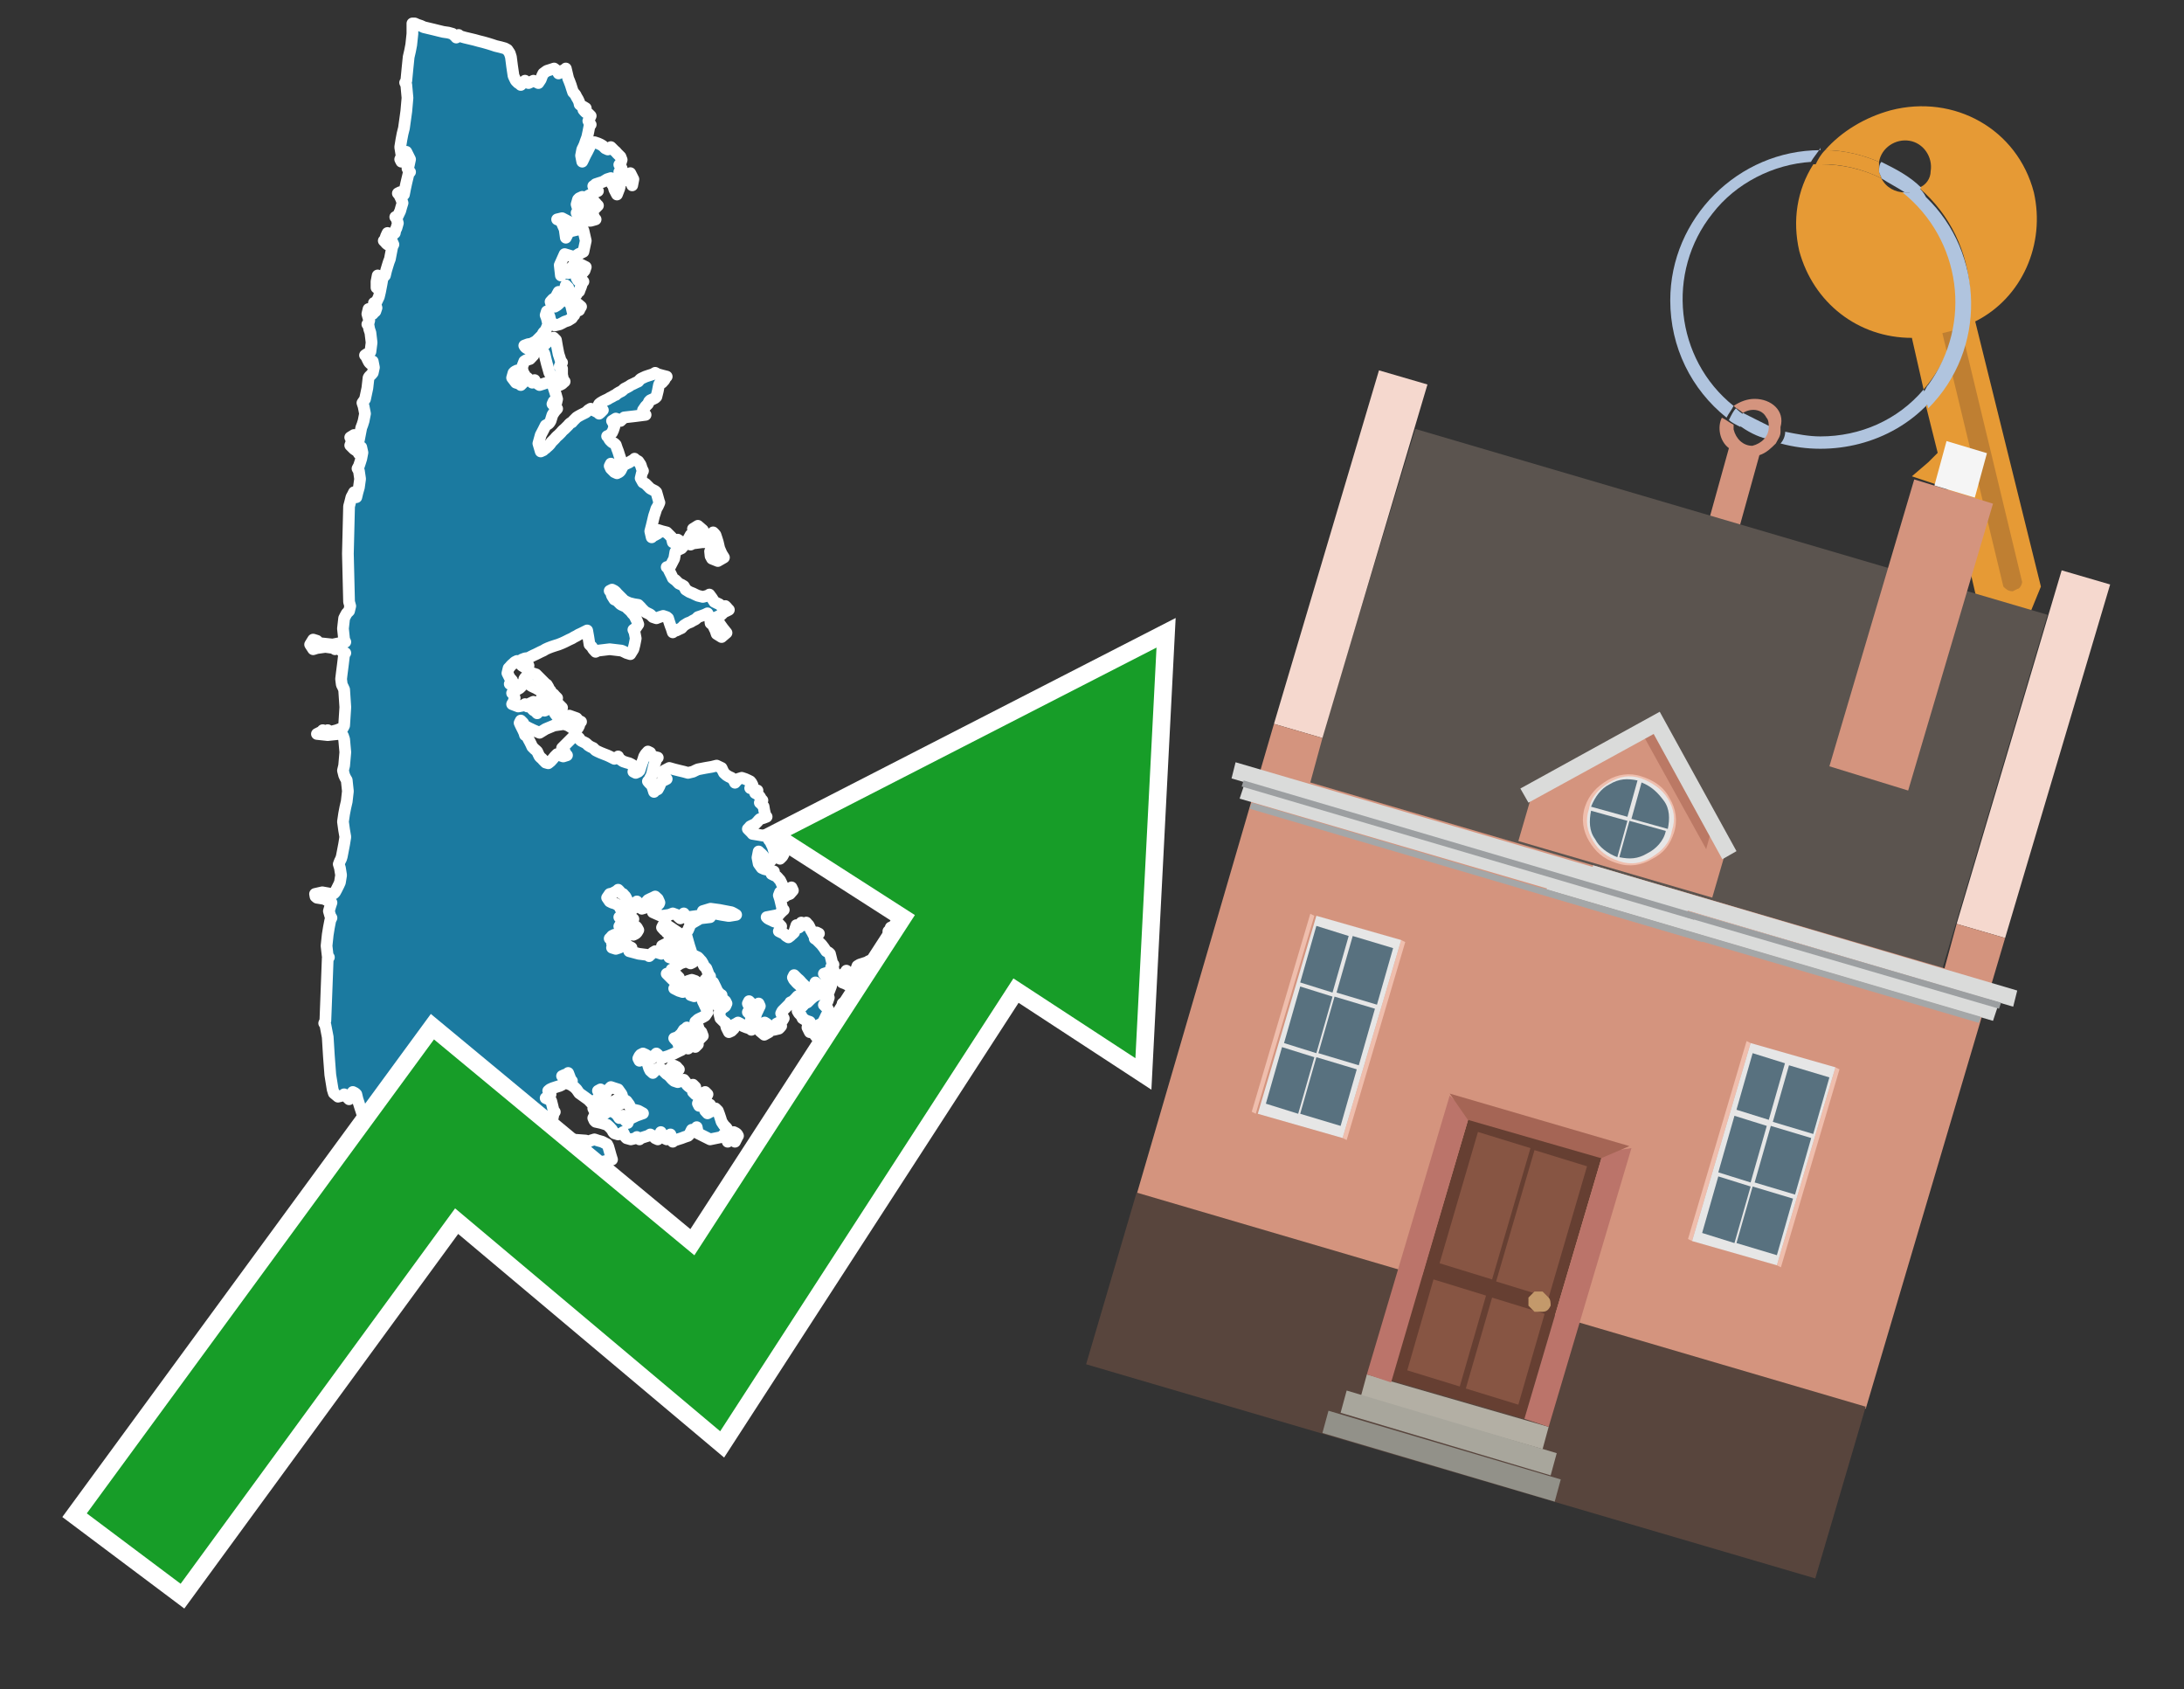
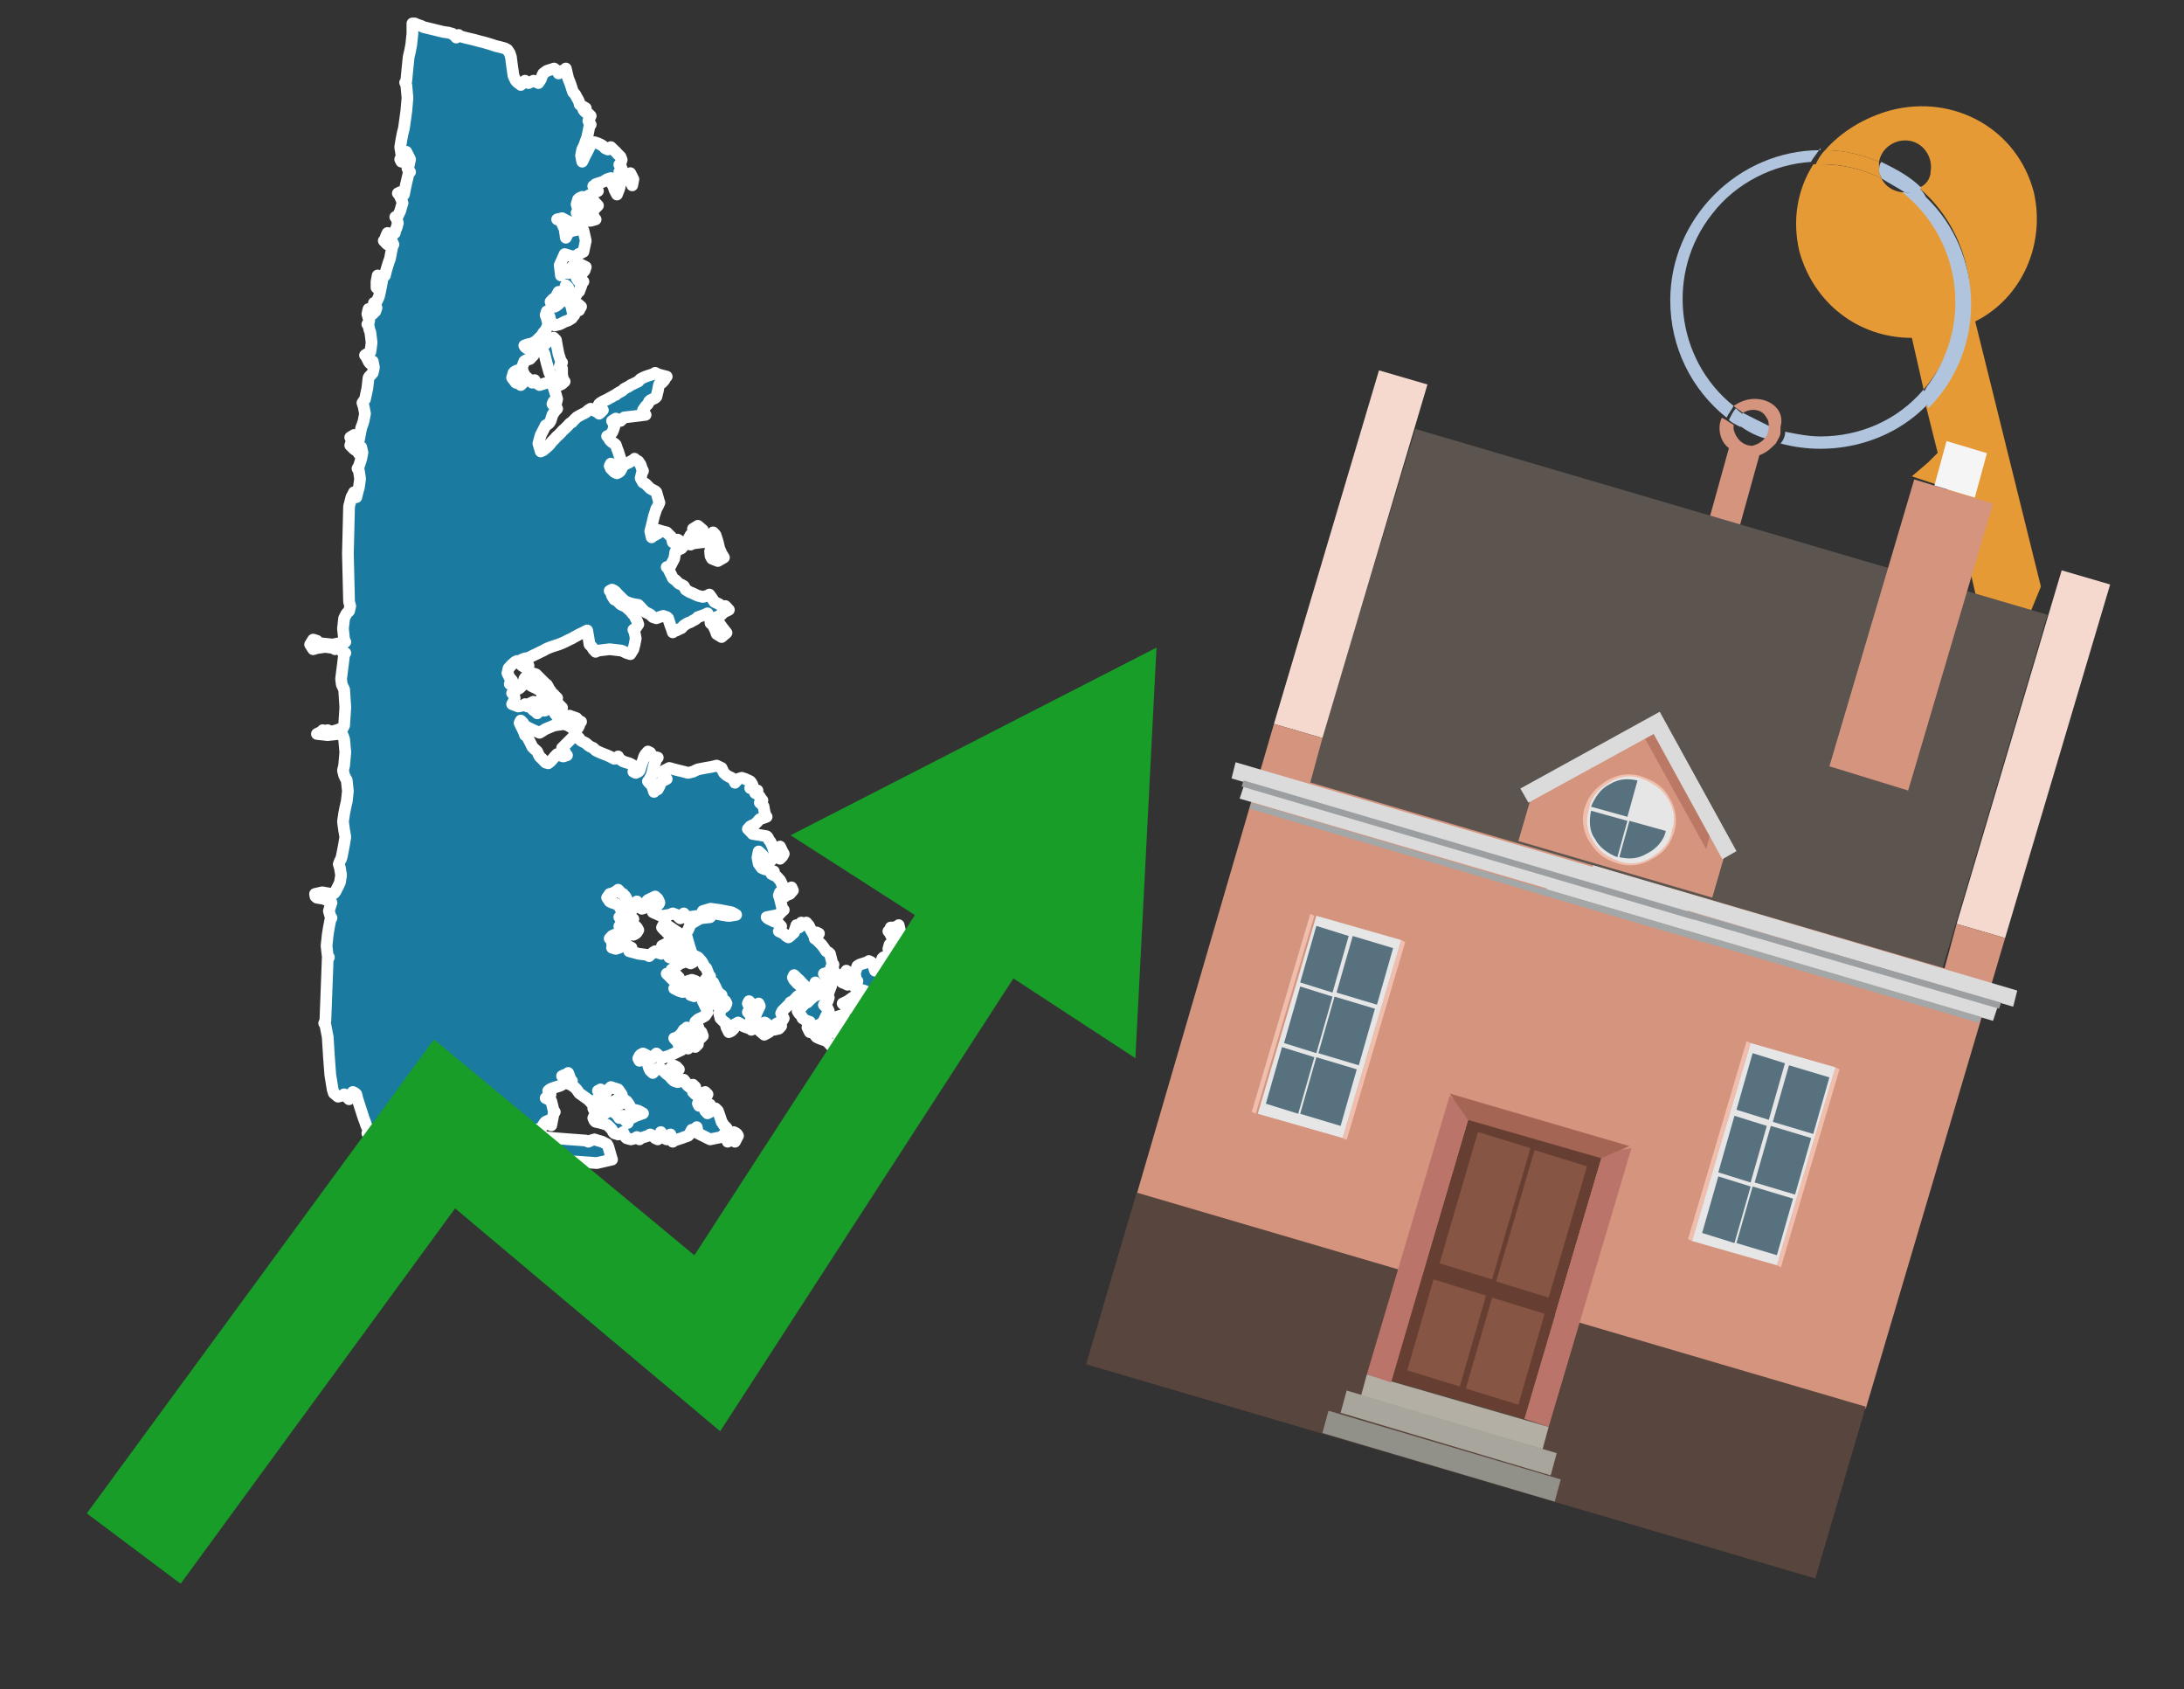
<svg xmlns="http://www.w3.org/2000/svg" version="1.1" id="Text" x="0px" y="0px" width="93.1px" height="72px" viewBox="0 0 93.1 72" style="enable-background:new 0 0 93.1 72;" xml:space="preserve">
  <rect x="0" y="0" width="93.1" height="72" fill="#333333" stroke="none" />
  <style type="text/css">
	.st0{fill:#1B7AA0;stroke:#FFFFFF;stroke-width:0.5;stroke-linejoin:round;}
	.st1{fill:none;stroke:#FFFFFF;stroke-width:1.5;stroke-miterlimit:10;}
	.st2{fill:#179D28;}
	.st3{fill:#E69A35;}
	.st4{fill:#B0C4DE;}
	.st5{fill:#D4947E;}
	.st6{fill:#BF7F32;}
	.st7{fill:#5B544F;}
	.st8{fill:#F5D8CE;}
	.st9{fill:#58453D;}
	.st10{fill:#F5F5F5;}
	.st11{fill:#EFBEAD;}
	.st12{fill:#E6E6E6;}
	.st13{fill:#58717F;}
	.st14{fill:#B3AFA4;}
	.st15{fill:#A8A69C;}
	.st16{fill:#929189;}
	.st17{fill:#663F32;}
	.st18{fill:#875543;}
	.st19{fill:#C3996B;}
	.st20{fill:#BB746A;}
	.st21{fill:#A56555;}
	.st22{fill:#DADBDA;}
	.st23{fill:#A4A7A8;}
	.st24{fill:#9C9FA1;}
	.st25{fill:#BB7965;}
</style>
  <path class="st0" d="M28.53,45.63L28.58,45.53L28.63,45.47L28.74,45.42L28.84,45.47L28.89,45.53L28.94,45.58L28.84,45.63L28.74,45.68L28.63,45.73L28.53,45.73ZM30.66,42.72L30.6,42.88L30.55,42.83L30.5,42.77L30.45,42.67L30.55,42.57L30.66,42.57ZM32.78,43.99L32.58,44.1L32.39,43.94L32.55,43.79L32.68,43.84L32.73,43.89L32.78,43.89ZM35.12,43.68L35.22,43.63L35.33,43.58L35.43,43.5L35.53,43.4L35.64,43.35L35.82,43.29L36.03,43.4L35.95,43.5L35.85,43.61L35.79,43.68L35.74,43.73L35.64,43.79L35.53,43.73L35.48,43.68L35.43,43.84L35.53,43.99L35.64,43.94L35.74,43.89L35.85,43.99L35.95,44.1L36.03,44.15L35.98,44.2L35.92,44.25L35.85,44.31L35.74,44.36L35.79,44.41L35.85,44.46L35.79,44.51L35.74,44.57L35.59,44.62L35.43,44.57L35.38,44.51L35.33,44.46L35.28,44.41L35.22,44.36L35.07,44.31L34.91,44.25L34.81,44.2L34.73,44.1L34.76,43.99L34.81,44.05L34.96,44.1L35.12,44.05L35.07,43.99L35.02,43.94L34.96,43.89L34.91,43.84L34.96,43.79L35.02,43.73L35.02,43.68ZM35.9,41.56L36.03,41.45L36.08,41.37L36.13,41.63L36.18,41.87L36.24,41.92L36.13,41.97L36.03,41.92L35.9,41.87L35.74,41.71L35.74,41.56ZM36.24,42.98L36.13,42.93L36.03,42.88L35.92,42.77L36.13,42.67L36.34,42.52L36.55,42.39L36.75,42.41L36.81,42.46L36.86,42.62L36.81,42.77L36.75,42.83L36.55,42.88L36.34,42.93L36.34,42.98ZM37.61,42.67L37.56,42.62L37.51,42.57L37.45,42.52L37.35,42.46L37.25,42.41L37.17,42.39L37.07,42.33L36.96,42.28L36.86,42.23L36.7,42.18L36.55,42.13L36.44,42.07L36.34,41.97L36.44,41.87L36.55,41.81L36.49,41.76L36.44,41.48L36.55,41.17L36.65,41.11L36.81,41.06L36.96,41.01L37.04,40.96L37.14,41.01L37.2,41.06L37.25,41.22L37.3,41.37L37.35,41.32L37.51,41.27L37.66,41.22L37.61,41.17L37.56,41.01L37.61,40.85L37.66,40.8L37.82,40.75L37.97,40.7L37.92,40.65L37.87,40.44L37.92,40.26L37.97,40.21L38.03,40.15L38.08,40.1L38.23,40.05L38.36,40.21L38.23,40.34L38.08,40.44L38.13,40.54L38.18,40.65L38.23,40.75L38.26,40.85L38.23,40.96L38.18,41.11L38.13,41.27L38.08,41.48L38.03,41.66L37.97,41.87L38.03,42.07L38.08,42.13L38.13,42.18L38.18,42.23L38.26,42.28L38.36,42.33L38.52,42.39L38.67,42.41L38.73,42.46L38.78,42.57L38.67,42.67L38.57,42.77L38.52,42.88L38.47,42.83L38.41,42.77L38.36,42.83L38.31,42.88L38.26,42.83L38.1,42.77L37.97,42.72L37.87,42.67L37.77,42.62L37.71,42.57L37.66,42.62L37.66,42.67ZM38.1,39.53L38.26,39.48L38.31,39.43L38.36,39.64L38.31,39.84L38.26,39.89L38.23,39.95L38.18,39.89L38.13,39.84L38.08,39.89L38.03,39.95L37.97,39.84L37.92,39.74L37.87,39.69L37.92,39.64L37.97,39.58L37.97,39.53ZM29.93,23.11L29.54,23.16L29.44,23.21L29.33,23.0L29.44,22.8L29.54,22.85L29.59,22.9L29.64,22.8L29.59,22.69L29.54,22.54L29.75,22.41L29.96,22.59L30.01,22.8L30.06,22.85L30.11,22.9L30.16,22.85L30.24,22.8L30.35,22.74L30.4,22.69L30.45,22.74L30.5,22.8L30.55,22.95L30.6,23.11L30.66,23.37L30.76,23.6L30.86,23.76L30.6,23.91L30.35,23.81L30.29,23.7L30.27,23.5L30.37,23.31L30.45,23.26L30.4,23.21L30.35,23.16L30.35,23.11ZM24.64,12.96L24.77,13.07L24.71,13.17L24.69,13.22L24.58,13.27L24.48,13.12L24.48,12.96ZM24.97,9.3L25.03,9.2L25.08,9.12L25.18,9.02L25.29,9.17L25.34,9.3L25.39,9.35L25.18,9.41L24.97,9.41ZM26.71,7.49L26.87,7.38L27.0,7.64L26.95,7.9L26.92,7.75L26.82,7.59L26.71,7.59ZM26.4,46.87L26.45,46.93L26.5,47.03L26.25,47.13L25.99,47.08L26.04,47.03L26.09,46.98L26.19,46.93L26.3,46.87L26.35,46.85L26.4,46.85ZM28.32,39.64L28.22,39.53L28.27,39.43L28.32,39.38L28.37,39.32L28.42,39.43L28.58,39.53L28.74,39.64L28.89,39.74L29.05,39.84L28.94,39.95L28.84,40.0L28.79,40.05L28.74,39.95L28.58,39.84L28.42,39.74L28.42,39.64ZM23.65,30.16L23.7,30.11L23.75,30.06L23.81,30.01L23.86,30.06L23.91,30.11L23.96,30.16L23.91,30.22L23.86,30.27L23.81,30.29L23.75,30.27L23.7,30.22L23.65,30.22ZM17.68,1.0L17.79,1.05L17.94,1.1L18.07,1.16L18.28,1.21L18.49,1.26L18.69,1.31L18.9,1.36L19.11,1.39L19.29,1.44L19.34,1.49L19.4,1.54L19.45,1.6L19.5,1.54L19.55,1.49L19.6,1.54L19.81,1.6L20.02,1.65L20.23,1.7L20.41,1.75L20.61,1.8L20.82,1.86L20.98,1.91L21.13,1.96L21.34,2.01L21.52,2.06L21.63,2.12L21.73,2.27L21.78,2.43L21.83,2.82L21.89,3.23L21.94,3.34L21.99,3.44L22.04,3.49L22.09,3.54L22.15,3.57L22.2,3.62L22.25,3.57L22.3,3.54L22.35,3.49L22.38,3.44L22.43,3.49L22.53,3.54L22.64,3.49L22.74,3.44L22.85,3.49L22.95,3.54L23.05,3.39L23.11,3.23L23.16,3.13L23.31,3.02L23.47,2.97L23.62,2.92L23.75,3.02L23.81,3.13L23.86,3.08L23.96,3.02L24.07,2.97L24.12,2.92L24.17,3.13L24.22,3.34L24.27,3.46L24.33,3.62L24.38,3.78L24.43,3.93L24.48,3.98L24.53,4.04L24.58,4.14L24.64,4.24L24.69,4.35L24.71,4.45L24.77,4.5L24.87,4.55L24.97,4.61L24.92,4.66L24.87,4.68L24.92,4.74L24.97,4.79L25.08,4.84L25.18,4.94L25.13,5.05L25.08,5.15L25.13,5.26L25.18,5.31L25.13,5.36L25.08,5.62L25.03,5.85L24.97,6.01L24.92,6.16L24.87,6.27L24.82,6.37L24.77,6.63L24.82,6.89L24.87,6.79L24.92,6.68L24.97,6.58L25.03,6.47L25.08,6.37L25.13,6.27L25.18,6.16L25.34,6.06L25.49,6.11L25.6,6.16L25.7,6.22L25.75,6.27L25.8,6.32L25.91,6.37L25.99,6.32L26.04,6.27L26.09,6.32L26.14,6.37L26.19,6.42L26.25,6.47L26.3,6.53L26.35,6.58L26.4,6.63L26.45,6.68L26.5,6.81L26.45,6.97L26.4,7.02L26.45,7.07L26.5,7.18L26.45,7.28L26.4,7.33L26.5,7.38L26.61,7.49L26.66,7.59L26.71,7.64L26.61,7.69L26.5,7.75L26.45,7.8L26.4,8.03L26.3,8.29L26.19,8.08L26.14,7.9L26.09,7.85L26.14,7.8L26.19,7.69L26.04,7.59L25.88,7.64L25.8,7.69L25.7,7.75L25.54,7.8L25.39,7.85L25.34,7.9L25.29,7.93L25.34,7.98L25.39,8.03L25.44,8.08L25.49,8.14L25.39,8.19L25.29,8.24L25.18,8.29L25.08,8.34L25.13,8.39L25.18,8.45L25.23,8.5L25.29,8.55L25.34,8.6L25.39,8.65L25.44,8.71L25.49,8.76L25.44,8.81L25.39,8.86L25.34,8.91L25.29,8.81L25.23,8.71L25.18,8.76L25.13,8.81L25.08,8.71L25.03,8.6L24.97,8.5L24.82,8.39L24.69,8.45L24.64,8.5L24.58,8.71L24.64,8.91L24.69,8.97L24.64,9.02L24.58,9.07L24.64,9.1L24.69,9.2L24.79,9.3L24.87,9.35L24.74,9.41L24.58,9.46L24.38,9.51L24.17,9.41L23.96,9.3L23.75,9.35L23.91,9.41L24.07,9.77L24.12,10.13L24.17,10.03L24.22,9.93L24.27,9.87L24.48,9.82L24.69,9.77L24.71,9.72L24.77,9.77L24.87,9.82L24.97,10.26L24.87,10.73L24.77,10.78L24.66,10.83L24.58,10.89L24.43,10.94L24.27,10.89L24.07,10.83L23.86,11.3L23.91,11.74L23.96,11.69L24.01,11.64L24.07,11.59L24.12,11.53L24.17,11.59L24.22,11.64L24.27,11.53L24.33,11.43L24.38,11.38L24.43,11.33L24.48,11.28L24.71,11.25L24.97,11.38L24.92,11.53L24.87,11.59L24.82,11.64L24.77,11.69L24.66,11.74L24.58,11.85L24.64,11.95L24.69,11.9L24.71,11.85L24.77,11.9L24.82,11.95L24.87,12.0L24.82,12.05L24.77,12.21L24.71,12.36L24.69,12.42L24.64,12.44L24.58,12.55L24.43,12.65L24.27,12.47L24.22,12.26L24.17,12.21L24.12,12.16L24.07,12.34L23.96,12.55L23.86,12.49L23.81,12.44L23.75,12.55L23.7,12.65L23.65,12.7L23.57,12.75L23.47,12.86L23.5,12.96L23.55,13.01L23.65,13.07L23.75,13.01L23.81,12.96L23.86,12.91L23.91,12.86L23.96,12.81L24.07,12.75L24.17,12.81L24.22,12.86L24.27,12.91L24.33,12.96L24.38,13.17L24.43,13.38L24.48,13.43L24.43,13.48L24.38,13.56L24.22,13.66L24.07,13.71L23.96,13.77L23.86,13.82L23.65,13.87L23.47,13.69L23.42,13.48L23.37,13.38L23.31,13.27L23.26,13.43L23.31,13.56L23.37,13.82L23.26,14.08L23.16,14.18L23.11,14.28L23.05,14.34L23.0,14.39L22.95,14.44L22.9,14.49L22.85,14.54L22.74,14.6L22.64,14.65L22.51,14.67L22.35,14.73L22.38,14.78L22.43,14.83L22.53,14.88L22.64,14.93L22.69,14.99L22.74,15.14L22.59,15.3L22.43,15.35L22.35,15.4L22.25,15.66L22.3,15.89L22.35,15.95L22.25,16.0L22.15,15.89L22.04,15.79L21.94,15.84L21.89,15.89L21.83,16.1L21.99,16.31L22.15,16.36L22.2,16.41L22.25,16.36L22.3,16.31L22.35,16.26L22.38,16.2L22.43,16.15L22.48,16.1L22.53,16.15L22.59,16.2L22.64,16.26L22.69,16.31L22.74,16.26L22.79,16.2L22.85,16.31L23.0,16.41L23.16,16.36L23.31,16.31L23.47,16.26L23.5,16.2L23.55,16.36L23.6,16.52L23.65,16.67L23.7,16.83L23.75,17.01L23.7,17.22L23.65,17.17L23.6,17.11L23.55,17.22L23.65,17.32L23.75,17.42L23.65,17.53L23.55,17.68L23.5,17.84L23.47,17.94L23.42,18.02L23.37,18.07L23.26,18.13L23.16,18.33L23.05,18.54L22.95,18.9L23.05,19.24L23.16,19.19L23.21,19.14L23.26,19.11L23.31,19.06L23.37,19.01L23.42,18.96L23.47,18.9L23.5,18.85L23.55,18.8L23.6,18.75L23.65,18.7L23.7,18.64L23.75,18.59L23.81,18.54L23.86,18.49L23.91,18.44L23.96,18.38L24.01,18.33L24.07,18.28L24.12,18.23L24.17,18.18L24.22,18.13L24.27,18.07L24.33,18.02L24.38,18.0L24.43,17.94L24.48,17.89L24.53,17.84L24.58,17.79L24.66,17.74L24.77,17.68L24.87,17.63L24.97,17.58L25.03,17.53L25.08,17.48L25.18,17.42L25.29,17.48L25.39,17.53L25.49,17.58L25.54,17.63L25.6,17.58L25.65,17.53L25.7,17.48L25.6,17.42L25.49,17.32L25.54,17.22L25.6,17.17L25.7,17.11L25.8,17.06L25.91,17.01L25.99,16.96L26.09,16.91L26.19,16.85L26.25,16.83L26.3,16.78L26.4,16.72L26.5,16.67L26.56,16.62L26.61,16.57L26.71,16.52L26.82,16.46L26.89,16.41L27.0,16.36L27.1,16.31L27.21,16.26L27.26,16.2L27.31,16.15L27.41,16.1L27.52,16.05L27.67,16.0L27.83,15.95L27.93,15.89L28.04,15.95L28.22,16.0L28.42,16.05L28.37,16.1L28.32,16.2L28.22,16.31L28.11,16.36L28.09,16.41L28.04,16.67L27.98,16.91L27.93,16.96L27.83,17.01L27.72,17.06L27.67,17.11L27.62,17.22L27.52,17.32L27.41,17.48L27.46,17.63L27.52,17.68L27.05,17.74L26.61,17.79L26.56,17.84L26.5,17.89L26.45,17.94L26.4,17.89L26.25,17.84L26.09,17.94L26.14,18.02L26.19,18.18L26.14,18.33L26.09,18.44L25.99,18.54L25.88,18.59L25.93,18.64L25.99,18.75L26.09,18.85L26.19,18.9L26.25,18.96L26.3,19.11L26.35,19.24L26.4,19.4L26.45,19.55L26.5,19.66L26.45,19.76L26.4,19.81L26.25,19.86L26.09,19.81L26.04,19.76L25.99,19.86L26.04,19.97L26.09,20.02L26.14,20.07L26.19,20.12L26.3,20.17L26.4,20.12L26.45,20.07L26.5,19.97L26.56,19.86L26.61,19.81L26.71,19.76L26.82,19.71L26.89,19.66L27.0,19.6L27.05,19.55L27.1,19.6L27.21,19.66L27.31,19.81L27.36,19.97L27.41,20.07L27.36,20.17L27.31,20.38L27.41,20.56L27.52,20.62L27.57,20.67L27.62,20.72L27.67,20.77L27.72,20.82L27.83,20.88L27.93,20.93L27.98,20.98L28.04,21.19L28.09,21.37L28.11,21.42L28.09,21.47L28.04,21.58L27.98,21.68L27.93,21.84L27.88,21.99L27.83,22.2L27.78,22.41L27.72,22.64L27.78,22.9L27.83,22.85L27.93,22.8L28.04,22.74L27.98,22.69L27.93,22.64L28.06,22.59L28.22,22.64L28.42,22.69L28.63,22.9L28.68,23.11L28.74,23.06L28.89,23.0L29.05,23.11L29.1,23.21L29.15,23.26L29.1,23.31L29.05,23.37L28.94,23.42L28.84,23.47L28.79,23.52L28.74,23.81L28.58,24.12L28.42,24.17L28.48,24.22L28.53,24.33L28.58,24.43L28.63,24.53L28.68,24.64L28.74,24.69L28.79,24.72L28.84,24.77L28.89,24.82L28.94,24.87L29.05,24.92L29.15,24.98L29.18,25.03L29.23,25.13L29.39,25.23L29.54,25.29L29.64,25.34L29.75,25.39L29.96,25.44L30.16,25.39L30.24,25.34L30.35,25.49L30.45,25.65L30.55,25.7L30.66,25.75L30.76,25.83L30.81,25.94L30.86,25.88L30.92,25.83L30.97,25.88L31.02,25.94L31.07,25.99L30.97,26.04L30.86,26.09L30.81,26.14L30.76,26.19L30.66,26.25L30.55,26.3L30.6,26.35L30.66,26.56L30.81,26.77L30.97,26.97L30.76,27.15L30.55,27.02L30.5,26.87L30.45,26.77L30.4,26.66L30.35,26.61L30.29,26.56L30.27,26.35L30.16,26.14L30.06,26.19L29.9,26.25L29.75,26.3L29.7,26.35L29.64,26.4L29.54,26.45L29.44,26.51L29.31,26.56L29.15,26.66L29.05,26.77L28.94,26.82L28.84,26.87L28.74,26.9L28.68,26.95L28.63,26.79L28.58,26.66L28.53,26.51L28.48,26.35L28.42,26.3L28.27,26.25L28.11,26.3L27.98,26.35L27.83,26.3L27.78,26.25L27.72,26.19L27.62,26.14L27.52,26.09L27.46,26.04L27.41,25.99L27.36,25.94L27.31,25.88L27.26,25.83L27.21,25.78L27.02,25.75L26.82,25.7L26.71,25.65L26.61,25.6L26.56,25.55L26.5,25.49L26.45,25.44L26.4,25.39L26.35,25.34L26.3,25.29L26.25,25.23L26.19,25.18L26.09,25.13L25.99,25.18L26.04,25.23L26.09,25.39L26.19,25.55L26.3,25.6L26.35,25.65L26.4,25.7L26.45,25.75L26.5,25.78L26.61,25.83L26.71,25.88L26.76,25.94L26.82,25.99L26.87,26.04L26.92,26.09L26.95,26.14L27.0,26.19L27.05,26.25L27.1,26.35L27.15,26.45L27.21,26.61L27.1,26.77L27.0,26.84L27.05,26.95L27.1,27.21L27.05,27.47L27.0,27.67L26.87,27.88L26.71,27.83L26.61,27.78L26.5,27.73L25.99,27.67L25.49,27.73L25.39,27.78L25.29,27.67L25.23,27.57L25.18,27.52L25.13,27.47L25.08,27.15L25.03,26.87L24.97,26.9L24.87,26.95L24.77,27.0L24.66,27.05L24.58,27.1L24.48,27.15L24.38,27.21L24.27,27.26L24.17,27.31L24.07,27.36L23.96,27.41L23.81,27.47L23.65,27.52L23.5,27.57L23.37,27.62L23.26,27.67L23.16,27.73L23.05,27.78L22.95,27.83L22.85,27.88L22.74,27.93L22.64,27.98L22.53,28.04L22.38,28.06L22.25,28.11L22.35,28.17L22.43,28.22L22.48,28.27L22.53,28.37L22.43,28.48L22.35,28.43L22.25,28.37L22.15,28.27L22.04,28.17L21.94,28.22L21.89,28.27L21.83,28.32L21.78,28.37L21.73,28.43L21.68,28.48L21.63,28.69L21.73,28.89L21.83,29.0L21.78,29.1L21.73,29.15L21.99,29.18L22.25,29.23L22.2,29.28L22.15,29.33L22.04,29.39L21.94,29.44L21.89,29.49L21.83,29.54L21.89,29.59L21.94,29.75L21.89,29.91L21.83,30.01L22.09,30.11L22.35,30.06L22.38,30.01L22.43,30.06L22.48,30.11L22.53,30.01L22.74,29.91L22.95,30.01L22.79,30.11L22.64,30.16L22.69,30.22L22.74,30.27L22.79,30.29L22.85,30.35L22.9,30.4L22.95,30.35L23.0,30.29L23.05,30.27L23.11,30.22L23.16,30.27L23.21,30.29L23.26,30.27L23.31,30.22L23.37,30.16L23.42,30.11L23.47,30.16L23.57,30.22L23.65,30.4L23.81,30.61L23.96,30.55L24.27,30.5L24.58,30.61L24.66,30.71L24.77,30.76L24.71,30.81L24.69,30.92L24.64,31.02L24.58,31.07L24.48,31.12L24.38,31.02L24.22,30.92L24.07,30.87L24.01,30.81L23.96,30.87L23.62,30.92L23.26,31.07L23.0,31.23L22.74,31.12L22.53,31.02L22.35,30.92L22.3,30.81L22.25,30.76L22.2,30.71L22.15,30.81L22.2,30.92L22.25,31.02L22.3,31.12L22.35,31.23L22.38,31.33L22.43,31.36L22.48,31.41L22.53,31.51L22.59,31.62L22.64,31.72L22.69,31.83L22.74,31.88L22.79,31.93L22.85,31.98L22.9,32.03L22.95,32.14L23.0,32.24L23.05,32.29L23.11,32.34L23.16,32.4L23.21,32.45L23.26,32.5L23.37,32.53L23.47,32.45L23.57,32.34L23.65,32.24L23.75,32.14L23.86,32.19L24.01,32.24L24.17,32.19L24.12,32.14L24.07,32.03L24.01,31.93L23.96,31.88L24.01,31.83L24.07,31.77L24.12,31.72L24.17,31.67L24.22,31.62L24.27,31.57L24.33,31.51L24.38,31.46L24.43,31.41L24.48,31.36L24.53,31.33L24.58,31.36L24.64,31.41L24.69,31.46L24.71,31.51L24.77,31.57L24.87,31.62L24.97,31.67L25.03,31.72L25.08,31.77L25.18,31.83L25.29,31.88L25.34,31.93L25.39,31.98L25.49,32.03L25.6,32.08L25.75,32.14L25.88,32.19L25.99,32.24L26.09,32.29L26.19,32.34L26.3,32.29L26.35,32.24L26.4,32.34L26.56,32.45L26.71,32.5L26.82,32.53L26.92,32.58L27.0,32.63L27.1,32.73L27.05,32.84L27.0,32.89L27.1,32.94L27.21,32.89L27.26,32.84L27.31,32.68L27.36,32.53L27.41,32.4L27.46,32.24L27.52,32.14L27.62,32.03L27.72,32.08L27.67,32.14L27.62,32.19L27.83,32.24L28.04,32.29L27.98,32.34L27.93,32.5L27.88,32.63L27.83,32.84L27.78,33.04L27.72,33.15L27.67,33.25L27.62,33.3L27.67,33.36L27.72,33.41L27.78,33.46L27.83,33.59L27.88,33.75L27.93,33.69L28.04,33.64L28.11,33.51L28.17,33.36L28.22,33.3L28.32,33.25L28.42,33.2L28.37,33.15L28.32,33.1L28.27,33.04L28.22,32.99L28.27,32.94L28.32,32.84L28.53,32.73L28.74,32.79L28.94,32.84L29.15,32.89L29.33,32.94L29.54,32.89L29.64,32.84L29.75,32.79L30.06,32.73L30.35,32.68L30.55,32.63L30.76,32.73L30.81,32.84L30.86,32.94L30.97,33.04L31.07,33.1L31.18,33.15L31.28,33.25L31.33,33.36L31.38,33.3L31.43,33.25L31.46,33.2L31.62,33.15L31.77,33.2L31.88,33.25L31.98,33.3L32.03,33.36L32.08,33.46L32.03,33.56L31.98,33.59L32.14,33.64L32.29,33.69L32.24,33.75L32.19,33.8L32.29,33.85L32.39,33.95L32.45,34.06L32.5,34.11L32.45,34.16L32.39,34.21L32.45,34.26L32.5,34.32L32.55,34.37L32.58,34.55L32.63,34.76L32.68,34.81L32.55,34.86L32.39,34.91L32.34,34.96L32.29,35.02L32.24,35.07L32.19,35.12L32.08,35.17L31.98,35.22L31.93,35.28L31.88,35.33L31.93,35.38L31.98,35.43L32.03,35.48L32.08,35.54L32.39,35.59L32.68,35.64L32.73,35.69L32.78,35.8L32.84,35.87L32.89,35.98L32.94,36.08L32.99,36.24L33.04,36.39L33.1,36.29L33.15,36.18L33.2,36.13L33.25,36.08L33.3,36.18L33.35,36.29L33.41,36.39L33.35,36.5L33.3,36.55L33.25,36.6L33.2,36.55L33.1,36.5L32.99,36.55L32.94,36.6L32.89,36.65L32.84,36.7L32.78,36.76L32.73,36.81L32.68,36.7L32.63,36.6L32.58,36.55L32.55,36.5L32.5,36.44L32.45,36.39L32.39,36.34L32.34,36.29L32.29,36.55L32.34,36.81L32.39,36.88L32.47,36.99L32.58,37.04L32.78,37.09L32.99,37.14L32.94,37.2L32.89,37.25L32.99,37.3L33.1,37.35L33.15,37.4L33.2,37.46L33.25,37.51L33.3,37.61L33.35,37.72L33.41,37.82L33.54,37.92L33.69,37.87L33.74,37.82L33.8,37.95L33.67,38.1L33.51,38.16L33.46,38.21L33.41,38.16L33.35,38.1L33.3,38.08L33.25,38.03L33.2,38.16L33.25,38.31L33.3,38.52L33.35,38.73L33.41,38.78L33.35,38.83L33.3,38.88L33.25,38.93L33.2,38.99L32.94,39.04L32.68,39.09L32.73,39.14L32.78,39.17L32.89,39.22L32.99,39.27L33.15,39.32L33.3,39.48L33.25,39.64L33.2,39.69L33.3,39.74L33.41,39.79L33.46,39.84L33.51,39.89L33.61,39.95L33.69,39.89L33.74,39.84L33.8,39.79L33.85,39.74L33.9,39.58L33.95,39.43L34.0,39.48L34.06,39.53L34.11,39.43L34.16,39.32L34.21,39.38L34.26,39.43L34.31,39.38L34.37,39.32L34.42,39.38L34.47,39.43L34.52,39.53L34.57,39.64L34.63,39.74L34.68,39.84L34.73,39.79L34.81,39.74L34.91,39.79L34.86,39.84L34.81,39.89L34.76,39.95L34.73,40.0L34.81,40.05L34.91,40.15L35.02,40.26L35.12,40.39L35.22,40.54L35.33,40.6L35.38,40.65L35.43,40.85L35.48,41.06L35.53,41.11L35.48,41.17L35.43,41.22L35.48,41.27L35.53,41.32L35.48,41.37L35.43,41.4L35.28,41.45L35.12,41.5L35.17,41.56L35.22,41.61L35.28,41.66L35.33,41.71L35.38,41.76L35.43,42.02L35.33,42.28L35.22,42.33L35.28,42.39L35.33,42.52L35.28,42.67L35.22,42.72L35.17,42.77L35.12,42.83L35.17,42.88L35.22,42.93L35.28,42.98L35.33,43.09L35.28,43.19L35.22,43.29L35.17,43.4L35.12,43.5L35.07,43.58L35.02,43.63L34.91,43.68L34.81,43.73L34.76,43.79L34.73,43.84L34.68,43.89L34.63,43.94L34.52,43.99L34.42,43.79L34.47,43.58L34.52,43.55L34.37,43.5L34.21,43.4L34.16,43.29L34.11,43.24L34.06,43.19L34.0,43.09L34.11,42.98L34.21,42.88L34.31,42.77L34.42,42.72L34.47,42.67L34.52,42.62L34.57,42.57L34.63,42.52L34.7,42.46L34.81,42.41L34.86,42.39L34.91,42.33L35.02,42.28L35.12,42.13L35.07,41.97L35.02,42.02L34.96,42.07L34.91,42.02L34.86,41.97L34.81,41.92L34.76,41.87L34.73,41.97L34.63,42.07L34.52,42.13L34.47,42.18L34.42,42.13L34.37,42.07L34.31,42.02L34.26,41.97L34.21,41.92L34.16,41.87L34.11,41.81L34.06,41.76L34.0,41.71L33.95,41.66L33.9,41.61L33.85,41.56L33.8,41.66L33.85,41.76L33.9,41.81L33.95,41.87L34.0,41.92L34.06,41.97L34.11,42.02L34.16,42.07L34.21,42.23L34.16,42.39L34.11,42.41L34.0,42.46L33.9,42.57L33.8,42.67L33.69,42.72L33.67,42.77L33.61,42.83L33.56,42.88L33.51,42.93L33.46,42.98L33.41,43.03L33.35,43.09L33.3,43.19L33.35,43.29L33.41,43.4L33.35,43.5L33.3,43.55L33.2,43.58L33.1,43.63L33.2,43.68L33.3,43.73L33.25,43.79L33.2,43.84L32.99,43.89L32.78,43.79L32.73,43.68L32.68,43.63L32.6,43.58L32.5,43.63L32.39,43.68L32.29,43.63L32.24,43.58L32.19,43.37L32.24,43.19L32.29,43.09L32.34,42.98L32.39,42.88L32.34,42.77L32.29,42.83L32.19,42.88L32.08,42.83L32.03,42.77L31.98,42.72L31.93,42.67L31.88,42.77L31.93,42.88L31.98,42.98L31.93,43.09L31.88,43.14L31.93,43.19L31.98,43.24L32.03,43.29L32.08,43.35L32.03,43.4L31.98,43.55L32.03,43.68L32.08,43.79L32.03,43.89L31.98,43.84L31.82,43.79L31.67,43.73L31.62,43.68L31.56,43.63L31.46,43.58L31.38,43.63L31.28,43.68L31.18,43.73L31.23,43.79L31.28,43.84L31.23,43.89L31.18,43.94L31.07,43.99L30.97,43.79L30.92,43.58L30.86,43.55L30.81,43.5L30.76,43.45L30.71,43.4L30.66,43.19L30.76,42.98L30.86,42.93L30.92,42.88L30.97,42.77L30.92,42.67L30.86,42.62L30.76,42.57L30.66,42.52L30.71,42.46L30.76,42.41L30.71,42.39L30.66,42.33L30.6,42.28L30.55,42.18L30.5,42.07L30.45,41.97L30.4,41.87L30.35,41.92L30.24,41.97L30.16,41.92L30.11,41.87L30.06,41.76L30.16,41.66L30.27,41.61L30.22,41.56L30.16,41.4L30.11,41.27L30.06,41.22L30.01,41.17L29.96,41.06L29.9,40.96L29.85,40.91L29.8,40.85L29.75,40.8L29.64,40.75L29.54,40.7L29.49,40.65L29.44,40.49L29.39,40.34L29.33,40.13L29.28,39.95L29.23,39.79L29.33,39.64L29.44,39.38L29.85,39.14L30.27,39.09L30.22,39.04L30.16,38.99L30.45,38.93L30.76,38.99L31.07,39.04L31.38,38.99L31.28,38.93L31.18,38.88L30.92,38.83L30.66,38.78L30.29,38.73L29.96,38.83L30.01,38.93L30.06,38.99L29.7,39.04L29.33,39.09L29.28,39.14L29.23,39.04L29.15,38.93L29.05,39.04L29.0,39.14L28.94,39.09L28.89,39.04L28.84,38.99L28.68,38.93L28.53,38.99L28.19,39.04L27.83,38.88L27.88,38.73L27.93,38.68L27.98,38.62L28.04,38.57L28.09,38.52L28.11,38.47L28.09,38.42L28.04,38.31L27.93,38.21L27.83,38.26L27.72,38.31L27.62,38.36L27.57,38.42L27.52,38.47L27.46,38.52L27.41,38.57L27.46,38.62L27.52,38.68L27.36,38.73L27.21,38.57L27.15,38.42L27.1,38.57L27.0,38.73L26.92,38.62L26.87,38.52L26.82,38.47L26.76,38.42L26.71,38.31L26.66,38.21L26.61,38.16L26.56,38.1L26.5,38.08L26.45,38.03L26.4,37.97L26.35,37.92L26.3,37.97L26.19,38.03L26.09,38.08L25.99,38.1L25.88,38.26L25.99,38.42L26.09,38.47L26.25,38.52L26.4,38.62L26.45,38.73L26.5,38.78L26.61,38.83L26.71,38.93L26.56,39.04L26.4,39.09L26.71,39.14L27.0,39.17L26.95,39.22L26.92,39.32L27.0,39.43L27.1,39.48L27.15,39.53L27.21,39.64L27.15,39.74L27.1,39.79L27.0,39.84L26.92,39.79L26.82,39.74L26.71,39.64L26.66,39.53L26.61,39.43L26.5,39.32L26.4,39.48L26.5,39.64L26.61,39.74L26.56,39.84L26.5,39.89L26.56,39.95L26.61,40.0L26.5,40.05L26.4,40.0L26.35,39.95L26.3,39.89L26.19,39.84L26.09,39.89L26.04,39.95L25.99,40.0L26.09,40.05L26.19,40.1L26.14,40.15L26.09,40.21L26.14,40.26L26.19,40.31L26.14,40.34L26.09,40.39L26.25,40.44L26.4,40.39L26.5,40.34L26.61,40.26L26.66,40.15L26.71,40.26L26.82,40.34L26.92,40.39L26.87,40.44L26.82,40.54L27.23,40.65L27.62,40.7L27.67,40.75L27.72,40.7L27.78,40.65L27.83,40.6L27.93,40.54L28.04,40.6L28.19,40.65L28.32,40.49L28.27,40.34L28.22,40.31L28.32,40.26L28.42,40.21L28.48,40.15L28.53,40.1L28.58,40.05L28.63,40.1L28.68,40.15L28.74,40.26L28.79,40.34L28.84,40.44L28.79,40.54L28.74,40.6L28.68,40.65L28.63,40.7L28.58,40.75L28.53,40.8L28.68,40.85L28.84,40.8L28.89,40.75L28.94,40.49L29.0,40.26L29.05,40.36L29.1,40.44L29.15,40.49L29.18,40.54L29.23,40.65L29.33,40.75L29.44,40.85L29.49,40.96L29.54,41.01L29.44,41.06L29.33,41.01L29.23,40.96L29.15,41.01L29.0,41.06L28.84,41.17L28.74,41.27L28.63,41.32L28.68,41.37L28.74,41.4L28.58,41.45L28.42,41.5L28.48,41.56L28.53,41.61L28.58,41.66L28.63,41.71L28.68,41.76L28.74,41.66L28.84,41.56L28.94,41.66L28.89,41.76L28.84,41.87L28.94,41.97L29.05,42.02L28.89,42.07L28.74,42.13L28.84,42.18L28.94,42.23L29.1,42.28L29.23,42.07L29.28,41.87L29.33,41.81L29.49,41.76L29.64,41.81L29.7,41.87L29.75,42.02L29.64,42.18L29.54,42.28L29.49,42.39L29.44,42.41L29.59,42.46L29.75,42.41L29.9,42.39L30.06,42.33L30.11,42.28L30.16,42.33L30.22,42.39L30.27,42.41L30.16,42.46L30.06,42.52L30.01,42.57L29.96,42.67L30.01,42.77L30.06,42.88L30.11,42.98L30.16,43.14L30.06,43.29L29.96,43.35L29.85,43.4L29.75,43.45L29.7,43.5L29.64,43.55L29.7,43.58L29.75,43.73L29.8,43.89L29.85,43.94L29.9,43.99L29.96,44.15L29.8,44.31L29.64,44.36L29.7,44.41L29.75,44.51L29.64,44.62L29.54,44.57L29.49,44.51L29.44,44.59L29.33,44.69L29.23,44.64L29.18,44.62L29.15,44.41L29.18,44.2L29.23,44.15L29.33,44.1L29.44,44.05L29.39,43.99L29.33,43.89L29.28,43.79L29.23,43.84L29.15,43.89L29.05,44.05L28.89,44.2L28.74,44.25L28.79,44.31L28.84,44.36L28.89,44.41L28.94,44.57L29.0,44.69L29.05,44.75L28.94,44.8L28.84,44.85L28.74,44.9L28.63,44.95L28.48,45.01L28.32,45.06L28.22,45.11L28.11,45.06L28.09,45.01L28.04,44.95L27.98,44.9L27.93,44.95L27.88,45.01L27.83,45.06L27.78,45.11L27.72,45.06L27.62,45.01L27.52,44.95L27.41,44.9L27.31,44.95L27.26,45.01L27.21,45.11L27.26,45.21L27.31,45.16L27.41,45.11L27.52,45.16L27.57,45.21L27.62,45.37L27.67,45.53L27.72,45.63L27.83,45.73L27.93,45.63L28.06,45.53L28.22,45.58L28.27,45.63L28.32,45.68L28.37,45.73L28.42,45.78L28.48,45.81L28.53,45.86L28.58,45.91L28.63,45.97L28.68,46.02L28.74,46.07L28.89,46.12L29.05,46.07L29.15,46.02L29.23,46.12L29.28,46.23L29.33,46.28L29.39,46.33L29.44,46.28L29.54,46.23L29.64,46.33L29.59,46.43L29.54,46.54L29.64,46.64L29.75,46.69L29.8,46.74L29.85,46.69L29.9,46.64L29.96,46.59L30.06,46.54L30.16,46.64L30.11,46.74L30.06,46.8L29.96,46.85L29.85,46.87L29.8,46.93L29.75,47.03L29.8,47.13L29.85,47.08L29.9,47.03L29.96,46.98L30.01,46.93L30.06,46.98L30.16,47.03L30.27,47.08L30.22,47.13L30.16,47.19L30.11,47.24L30.06,47.34L30.16,47.45L30.27,47.39L30.37,47.34L30.45,47.29L30.5,47.24L30.55,47.29L30.6,47.34L30.66,47.5L30.71,47.65L30.76,47.81L30.86,47.96L30.97,48.07L31.02,48.15L31.07,48.25L31.12,48.35L31.18,48.3L31.28,48.25L31.38,48.3L31.43,48.35L31.46,48.41L31.43,48.46L31.38,48.56L31.33,48.66L31.28,48.56L31.23,48.46L31.18,48.51L31.12,48.56L31.07,48.61L31.02,48.66L30.97,48.51L30.86,48.35L30.76,48.46L30.27,48.56L29.75,48.3L29.7,48.04L29.64,48.15L29.59,48.25L29.54,48.2L29.49,48.15L29.44,48.25L29.39,48.35L29.33,48.41L29.18,48.46L29.05,48.51L28.89,48.56L28.74,48.61L28.68,48.66L28.63,48.51L28.58,48.35L28.53,48.46L28.42,48.56L28.32,48.51L28.27,48.46L28.22,48.35L28.17,48.25L28.11,48.41L28.04,48.56L27.93,48.51L27.88,48.46L27.83,48.41L27.72,48.35L27.62,48.41L27.46,48.46L27.31,48.51L27.26,48.56L27.21,48.51L27.15,48.46L27.1,48.51L26.89,48.56L26.71,48.51L26.66,48.46L26.61,48.35L26.56,48.25L26.5,48.3L26.35,48.35L26.19,48.3L26.14,48.25L26.09,48.15L25.99,48.04L25.88,47.94L25.62,47.86L25.39,47.81L25.34,47.76L25.29,47.65L25.34,47.55L25.39,47.45L25.34,47.34L25.29,47.24L25.39,47.13L25.49,47.08L25.65,47.03L25.8,47.19L25.75,47.34L25.7,47.39L25.8,47.45L25.88,47.39L26.09,47.34L26.3,47.5L26.4,47.65L26.5,47.6L26.56,47.55L26.61,47.65L26.66,47.76L26.71,47.81L26.76,47.86L26.82,47.7L27.13,47.55L27.41,47.45L27.21,47.34L27.0,47.29L26.89,47.24L26.82,47.08L26.71,46.93L26.61,46.87L26.56,46.85L26.5,46.64L26.35,46.43L26.19,46.38L26.04,46.33L25.88,46.49L25.8,46.64L25.7,46.54L25.6,46.43L25.49,46.49L25.54,46.54L25.6,46.64L25.54,46.74L25.49,46.8L25.44,46.85L25.39,46.93L25.23,47.03L25.08,46.87L24.9,46.74L24.69,46.59L24.58,46.43L24.48,46.33L24.33,46.23L24.17,46.17L24.27,46.12L24.38,46.07L24.33,46.02L24.27,45.86L24.22,45.73L24.17,45.78L24.07,45.81L23.96,45.86L24.01,45.91L24.07,46.07L23.96,46.23L23.86,46.28L23.7,46.33L23.55,46.38L23.44,46.43L23.37,46.49L23.42,46.54L23.47,46.64L23.37,46.74L23.26,46.8L23.37,46.85L23.47,46.87L23.5,46.93L23.55,47.13L23.6,47.34L23.65,47.39L23.6,47.45L23.55,47.7L23.5,47.96L23.47,47.86L23.37,47.76L23.26,47.81L23.21,47.86L23.16,47.94L23.11,48.04L23.05,48.09L22.85,48.15L22.64,48.2L22.59,48.25L22.53,48.3L22.59,48.35L22.64,48.41L23.16,48.46L23.65,48.51L24.3,48.56L24.97,48.61L25.08,48.66L25.18,48.61L25.34,48.56L25.49,48.61L25.67,48.66L25.88,48.77L25.93,48.87L25.99,49.08L26.04,49.26L26.09,49.42L25.44,49.57L24.77,49.52L24.01,49.47L23.26,49.42L22.56,49.37L21.83,49.52L21.78,49.68L21.73,49.83L21.68,49.99L21.63,50.09L21.57,50.2L21.52,50.3L21.47,50.38L21.42,50.48L21.37,50.58L21.32,50.64L21.19,50.69L21.03,50.74L20.93,50.79L20.82,50.84L20.61,50.9L20.41,50.95L20.23,51.0L20.02,50.95L19.86,50.9L19.71,50.84L19.65,50.79L19.6,50.74L19.5,50.69L19.4,50.53L19.34,50.38L19.29,50.25L19.24,50.09L19.19,49.99L19.14,49.88L19.08,49.83L19.06,49.78L19.01,49.68L18.95,49.57L18.9,49.52L18.69,49.47L18.49,49.52L18.44,49.57L18.38,49.62L18.18,49.68L17.97,49.62L17.86,49.57L17.79,49.52L17.58,49.47L17.37,49.42L17.22,49.37L17.06,49.31L17.01,49.26L16.96,49.31L16.9,49.37L16.85,49.31L16.83,49.26L16.77,49.37L16.67,49.47L16.57,49.52L16.36,49.57L16.15,49.52L16.1,49.47L16.05,49.37L16.0,49.26L15.94,49.13L15.89,48.98L15.84,48.82L15.79,48.66L15.74,48.51L15.71,48.35L15.66,48.3L15.71,48.25L15.74,48.2L15.71,48.15L15.66,48.07L15.61,47.96L15.56,47.81L15.5,47.65L15.45,47.5L15.4,47.34L15.35,47.19L15.3,47.03L15.24,46.85L15.19,46.64L15.14,46.59L15.04,46.54L14.93,46.69L14.88,46.85L14.83,46.8L14.78,46.74L14.72,46.69L14.67,46.64L14.62,46.69L14.41,46.74L14.23,46.59L14.18,46.43L14.13,46.12L14.08,45.81L14.02,45.01L13.97,44.2L13.92,43.94L13.87,43.68L13.82,43.61L13.87,43.5L13.92,42.18L13.97,40.85L14.02,40.8L13.97,40.75L13.92,40.31L13.97,39.84L14.02,39.53L14.08,39.22L14.13,39.12L14.08,39.04L14.02,38.83L14.08,38.62L14.13,38.47L13.82,38.31L13.51,38.26L13.45,38.21L13.43,38.1L13.74,38.03L14.02,38.08L14.13,38.1L14.23,38.08L14.28,38.03L14.34,37.92L14.39,37.82L14.44,37.72L14.49,37.61L14.54,37.3L14.49,36.99L14.44,36.83L14.49,36.7L14.54,36.6L14.57,36.5L14.62,36.24L14.67,35.98L14.72,35.67L14.67,35.38L14.62,35.02L14.67,34.68L14.72,34.42L14.78,34.16L14.83,33.72L14.78,33.25L14.72,33.15L14.67,33.04L14.62,32.84L14.67,32.63L14.72,32.06L14.67,31.51L14.62,31.36L14.54,31.23L14.44,31.28L13.97,31.33L13.51,31.28L13.61,31.23L13.71,31.18L13.76,31.12L13.82,31.18L13.87,31.23L13.92,31.18L13.97,31.12L14.02,31.18L14.08,31.23L14.13,31.18L14.36,31.12L14.62,31.02L14.67,30.92L14.72,30.14L14.67,29.39L14.62,29.28L14.57,29.18L14.54,28.94L14.57,28.69L14.62,28.3L14.67,27.88L14.72,27.83L14.62,27.78L14.54,27.73L14.49,27.67L14.44,27.62L14.39,27.57L14.34,27.62L14.28,27.67L14.23,27.62L13.87,27.57L13.51,27.62L13.35,27.67L13.22,27.47L13.35,27.26L13.51,27.31L13.56,27.36L13.61,27.41L14.18,27.47L14.72,27.36L14.67,27.26L14.62,26.79L14.67,26.35L14.72,26.25L14.78,26.14L14.83,26.09L14.88,26.04L14.93,25.83L14.88,25.65L14.83,23.6L14.88,21.58L14.93,21.39L14.98,21.19L15.04,21.08L15.09,20.98L15.14,21.08L15.19,21.19L15.24,20.98L15.3,20.77L15.35,20.41L15.3,20.07L15.24,19.97L15.3,19.86L15.35,19.71L15.4,19.55L15.45,19.29L15.4,19.06L15.35,19.21L15.3,19.34L15.24,19.24L15.09,19.14L14.93,18.98L14.98,18.85L15.04,18.8L14.98,18.75L14.93,18.64L15.09,18.54L15.24,18.64L15.3,18.75L15.35,18.49L15.4,18.23L15.45,18.1L15.5,17.94L15.56,17.63L15.5,17.32L15.45,17.17L15.56,17.01L15.66,16.54L15.71,16.1L15.74,16.05L15.79,16.0L15.84,15.95L15.89,15.89L15.94,15.66L15.89,15.4L15.84,15.45L15.79,15.5L15.74,15.45L15.71,15.4L15.66,15.3L15.61,15.19L15.56,15.14L15.63,15.09L15.74,15.04L15.79,14.99L15.84,14.6L15.79,14.18L15.74,14.03L15.71,13.87L15.66,13.82L15.71,13.77L15.74,13.66L15.71,13.56L15.66,13.38L15.71,13.17L15.74,13.22L15.79,13.27L15.84,13.32L15.89,13.38L15.94,13.32L16.0,13.27L16.05,13.12L16.0,12.96L15.94,12.91L16.05,12.86L16.15,12.65L16.2,12.44L16.26,12.13L16.31,11.85L16.36,11.79L16.41,11.74L16.46,11.53L16.52,11.33L16.57,11.17L16.62,11.04L16.67,10.78L16.72,10.52L16.77,10.42L16.72,10.31L16.67,10.19L16.72,10.03L16.77,9.98L16.83,9.93L16.85,9.82L16.9,9.72L16.96,9.51L16.9,9.3L16.85,9.25L16.96,9.2L17.06,8.99L17.11,8.81L17.16,8.65L17.11,8.5L17.06,8.39L17.01,8.29L16.96,8.24L17.06,8.19L17.16,8.24L17.22,8.29L17.27,8.03L17.32,7.8L17.37,7.59L17.42,7.38L17.48,7.33L17.42,7.28L17.37,7.18L17.42,7.07L17.48,6.79L17.32,6.47L17.16,6.53L17.11,6.58L17.06,6.27L17.11,5.96L17.16,5.7L17.22,5.46L17.27,5.1L17.32,4.74L17.37,4.17L17.32,3.62L17.27,3.52L17.32,3.44L17.37,2.92L17.42,2.43L17.48,2.17L17.53,1.91L17.58,1.44L17.58,1.0ZM23.96,15.97L24.01,16.2L24.07,16.26L24.01,16.31L23.96,16.36L23.86,16.41L23.75,16.36L23.7,16.31L23.65,16.2L23.6,16.1L23.55,16.05L23.5,16.0L23.47,15.95L23.42,15.89L23.37,15.71L23.31,15.5L23.26,15.3L23.21,15.09L23.16,14.99L23.11,14.88L23.05,14.78L23.16,14.67L23.26,14.65L23.31,14.6L23.37,14.54L23.44,14.49L23.55,14.44L23.6,14.39L23.65,14.44L23.7,14.49L23.75,14.78L23.81,15.09L23.86,15.24L23.91,15.4L23.96,15.45L23.91,15.5L23.86,15.61L23.91,15.71L23.96,15.71ZM23.6,30.11L23.55,30.01L23.44,29.91L23.37,29.96L23.21,30.01L23.05,29.85L23.11,29.7L23.16,29.59L23.11,29.49L23.05,29.44L22.95,29.39L22.85,29.33L22.74,29.28L22.64,29.23L22.59,29.18L22.53,29.15L22.48,29.1L22.43,29.05L22.38,29.0L22.35,28.94L22.38,28.89L22.43,28.84L22.48,28.79L22.53,28.74L22.69,28.69L22.85,28.74L22.9,28.79L22.95,28.84L23.0,28.89L23.05,28.94L23.11,29.0L23.16,29.05L23.21,29.1L23.26,29.15L23.31,29.18L23.37,29.28L23.42,29.39L23.47,29.44L23.42,29.49L23.37,29.59L23.42,29.7L23.47,29.75L23.5,29.8L23.55,29.7L23.6,29.59L23.65,29.65L23.7,29.7L23.75,29.75L23.7,29.8L23.65,29.96L23.65,30.11ZM17.22,6.58L17.27,6.68L17.22,6.79L17.16,6.84L17.11,6.89L17.06,6.79L17.11,6.68L17.16,6.63L17.16,6.58ZM16.05,12.0L16.1,11.74L16.15,12.0L16.1,12.26L16.05,12.26ZM16.41,10.31L16.36,10.26L16.41,10.21L16.46,10.06L16.52,9.93L16.57,10.19L16.52,10.42L16.46,10.37L16.46,10.31Z" />
-   <polygon class="st1" points="49.3,27.6 33.7,35.6 39,39 29.6,53.5 18.5,44.3 3.7,64.5 7.7,67.5 19.4,51.5 30.7,61 43.2,41.7   48.4,45.1 " />
  <polygon class="st2" points="49.3,27.6 33.7,35.6 39,39 29.6,53.5 18.5,44.3 3.7,64.5 7.7,67.5 19.4,51.5 30.7,61 43.2,41.7   48.4,45.1 " />
  <path class="st3" d="M80.2,7.6c0-0.1-0.1-0.2-0.1-0.3c0-0.1,0-0.3,0-0.4c-0.7-0.3-1.5-0.5-2.3-0.5c-0.2,0.2-0.3,0.4-0.4,0.6  c0.1,0,0.2,0,0.3,0C78.5,7,79.4,7.2,80.2,7.6z" />
  <path class="st4" d="M77.6,6.4c-3.5,0-6.4,2.9-6.4,6.4c0,2,0.9,3.8,2.4,5c0.1-0.2,0.2-0.3,0.3-0.5c-2.5-2-2.9-5.7-0.9-8.2  c1-1.3,2.6-2.1,4.2-2.2c0.1-0.2,0.3-0.4,0.4-0.6V6.4z" />
  <path class="st3" d="M84.2,13.7c2-1,3-3.3,2.5-5.5C86,5.5,83.3,4,80.6,4.7c-1.1,0.3-2.1,0.9-2.8,1.7c0.8,0,1.6,0.2,2.3,0.5  c0.1-0.6,0.7-1,1.3-0.9c0.6,0.1,1,0.7,0.9,1.3c0,0.3-0.2,0.6-0.5,0.7c2.7,2.3,2.9,6.4,0.6,9c-0.1,0.1-0.2,0.2-0.3,0.3l0.5,2  l-0.4,0.4l-0.7,0.6l0.9,0.3l0.6,0.2l0.1,0.3l-0.4,0.4L82,22.1l0.9,0.3l0.6,0.2l0.1,0.3l-0.4,0.4l-0.7,0.6l0.9,0.3l0.6,0.2l0.3,1.3  l1.8,1.5L87,25L84.2,13.7z" />
  <path class="st3" d="M81.2,8.2c-0.4,0-0.8-0.2-1-0.6C79.4,7.2,78.5,7,77.6,7c-0.1,0-0.2,0-0.3,0c-0.7,1.1-0.9,2.4-0.6,3.7  c0.6,2.2,2.5,3.7,4.8,3.7l0.5,2.2c2.1-2.4,1.9-6.1-0.6-8.2C81.3,8.3,81.2,8.3,81.2,8.2z" />
  <path class="st4" d="M74.1,18.1c0.4,0.3,0.8,0.5,1.2,0.6c0.1-0.1,0.2-0.3,0.2-0.5l0,0c-0.4-0.2-0.8-0.4-1.2-0.6  C74.2,17.8,74.1,17.9,74.1,18.1z" />
  <path class="st4" d="M74.4,17.7c-0.2-0.1-0.3-0.2-0.4-0.3c-0.1,0.1-0.2,0.3-0.3,0.5c0.1,0.1,0.3,0.2,0.5,0.3  C74.1,17.9,74.2,17.8,74.4,17.7z" />
  <path class="st5" d="M74.8,17c-0.3,0-0.6,0.1-0.9,0.3c0.1,0.1,0.3,0.2,0.4,0.3c0.3-0.2,0.8-0.2,1,0.2c0.1,0.1,0.1,0.3,0.1,0.4l0,0  c0,0.4-0.3,0.7-0.7,0.8c-0.4,0-0.7-0.3-0.8-0.7c0,0,0,0,0-0.1v-0.1c-0.2-0.1-0.3-0.2-0.5-0.3c-0.2,0.4-0.1,1,0.3,1.3l-1,3.6L74,23  l1-3.6c0.3-0.1,0.5-0.3,0.7-0.5c0.1-0.2,0.2-0.3,0.2-0.5c0-0.1,0-0.1,0-0.2C76.1,17.5,75.5,17,74.8,17z" />
-   <path class="st6" d="M86,25.1l-0.2,0.1c-0.2,0-0.3-0.1-0.4-0.2l0,0l-2.6-10.8l0.8-0.2l2.6,10.8C86.2,24.9,86.1,25.1,86,25.1L86,25.1  z" />
  <path class="st4" d="M80.1,7.3c0,0.1,0.1,0.2,0.1,0.3c0.3,0.2,0.7,0.4,1,0.6c0.1,0,0.2,0,0.3,0c0.1,0,0.3-0.1,0.4-0.2  c-0.5-0.5-1.1-0.8-1.7-1.1C80.1,7,80.1,7.2,80.1,7.3z" />
  <path class="st4" d="M77.6,18.6c-0.5,0-1-0.1-1.5-0.2c0,0.2-0.1,0.4-0.2,0.5c2.2,0.6,4.7,0,6.3-1.7L82,16.6  C80.9,17.9,79.3,18.6,77.6,18.6z" />
  <path class="st4" d="M81.8,8c-0.1,0.1-0.2,0.1-0.4,0.2c-0.1,0-0.2,0-0.3,0c2.5,2,3,5.6,1.1,8.2c-0.1,0.1-0.1,0.2-0.2,0.3l0.2,0.7  c2.5-2.5,2.4-6.6-0.1-9C82,8.2,81.9,8.1,81.8,8L81.8,8z" />
  <g>
    <g transform="matrix( 0.861, 0, 0, 0.861, 2148,666.7) ">
      <g>
        <g id="Symbol_9_0_Layer2_0_MEMBER_8_MEMBER_0_FILL_3_">
          <path class="st7" d="M-2424.7-753.1l-5.3,17.5l31.4,9.2l5.2-17.5L-2424.7-753.1z" />
        </g>
      </g>
    </g>
    <g transform="matrix( 0.861, 0, 0, 0.861, 2148,666.7) ">
      <g>
        <g id="Symbol_9_0_Layer2_0_MEMBER_8_MEMBER_1_FILL_3_">
          <path class="st8" d="M-2424.1-755.3l-2.4-0.7l-5.2,17.5l2.4,0.7L-2424.1-755.3z" />
        </g>
      </g>
    </g>
    <g transform="matrix( 0.861, 0, 0, 0.861, 2148,666.7) ">
      <g>
        <g id="Symbol_9_0_Layer2_0_MEMBER_8_MEMBER_2_FILL_3_">
          <path class="st8" d="M-2392.7-746.1l-5.2,17.5l2.4,0.7l5.2-17.5L-2392.7-746.1z" />
        </g>
      </g>
    </g>
    <g transform="matrix( 0.861, 0, 0, 0.861, 2148,666.7) ">
      <g>
        <g id="Symbol_9_0_Layer2_0_MEMBER_8_MEMBER_3_FILL_3_">
          <path class="st5" d="M-2395.5-727.9l-2.4-0.7l-0.6,2.2l-31.4-9.2l0.6-2.2l-2.4-0.7l-6.8,23.3l36.1,10.6L-2395.5-727.9z" />
        </g>
      </g>
    </g>
    <g transform="matrix( 0.861, 0, 0, 0.861, 2148,666.7) ">
      <g>
        <g id="Symbol_9_0_Layer2_0_MEMBER_8_MEMBER_4_FILL_3_">
          <path class="st9" d="M-2438.5-715.3l-2.5,8.5l36.1,10.6l2.5-8.5L-2438.5-715.3z" />
        </g>
      </g>
    </g>
    <g transform="matrix( 0.861, 0, 0, 0.861, 2148,666.7) ">
      <g>
        <g id="Symbol_9_0_Layer2_0_MEMBER_8_MEMBER_5_FILL_3_">
          <path class="st5" d="M-2400.3-735.2l4.2-14.2l-3.9-1.2l-4.2,14.2L-2400.3-735.2z" />
        </g>
      </g>
    </g>
    <g transform="matrix( 0.861, 0, 0, 0.861, 2148,666.7) ">
      <g>
        <g id="Symbol_9_0_Layer2_0_MEMBER_8_MEMBER_6_FILL_3_">
          <path class="st10" d="M-2396.4-751.9l-2-0.6l-0.6,2.2l2,0.6L-2396.4-751.9z" />
        </g>
      </g>
    </g>
    <g transform="matrix( 0.861, 0, 0, 0.861, 2148,666.7) ">
      <g>
        <g id="Symbol_9_0_Layer2_0_MEMBER_8_MEMBER_7_MEMBER_0_FILL_3_">
          <path class="st11" d="M-2403.7-721.4l-0.2-0.1l-2.9,9.8l0.2,0.1L-2403.7-721.4z" />
        </g>
      </g>
    </g>
    <g transform="matrix( 0.861, 0, 0, 0.861, 2148,666.7) ">
      <g>
        <g id="Symbol_9_0_Layer2_0_MEMBER_8_MEMBER_7_MEMBER_1_FILL_3_">
          <path class="st11" d="M-2408.1-722.7l-0.2-0.1l-2.9,9.8l0.2,0.1L-2408.1-722.7z" />
        </g>
      </g>
    </g>
    <g transform="matrix( 0.861, 0, 0, 0.861, 2148,666.7) ">
      <g>
        <g id="Symbol_9_0_Layer2_0_MEMBER_8_MEMBER_7_MEMBER_2_FILL_3_">
          <path class="st12" d="M-2408.1-722.7l-2.9,9.8l4.2,1.2l2.9-9.8L-2408.1-722.7z" />
        </g>
      </g>
    </g>
    <g transform="matrix( 0.861, 0, 0, 0.861, 2148,666.7) ">
      <g>
        <g id="Symbol_9_0_Layer2_0_MEMBER_8_MEMBER_7_MEMBER_3_FILL_3_">
          <path class="st13" d="M-2408-715.6l-0.8,2.8l2,0.6l0.8-2.8L-2408-715.6 M-2405-718.2l0.8-2.8l-2-0.6l-0.8,2.8L-2405-718.2       M-2405.1-718l-2-0.6l-0.8,2.8l2,0.6L-2405.1-718 M-2408.9-719.1l-0.8,2.8l1.6,0.5l0.8-2.8L-2408.9-719.1 M-2409.7-716.1      l-0.8,2.8l1.6,0.5l0.8-2.8L-2409.7-716.1 M-2408-722.2l-0.8,2.8l1.6,0.5l0.8-2.8L-2408-722.2z" />
        </g>
      </g>
    </g>
    <g transform="matrix( 0.861, 0, 0, 0.861, 2148,666.7) ">
      <g>
        <g id="Symbol_9_0_Layer2_0_MEMBER_8_MEMBER_8_MEMBER_0_FILL_3_">
          <path class="st11" d="M-2425.2-727.7l-0.2-0.1l-2.9,9.8l0.2,0.1L-2425.2-727.7z" />
        </g>
      </g>
    </g>
    <g transform="matrix( 0.861, 0, 0, 0.861, 2148,666.7) ">
      <g>
        <g id="Symbol_9_0_Layer2_0_MEMBER_8_MEMBER_8_MEMBER_1_FILL_3_">
          <path class="st11" d="M-2429.7-729l-0.2-0.1l-2.9,9.8l0.2,0.1L-2429.7-729z" />
        </g>
      </g>
    </g>
    <g transform="matrix( 0.861, 0, 0, 0.861, 2148,666.7) ">
      <g>
        <g id="Symbol_9_0_Layer2_0_MEMBER_8_MEMBER_8_MEMBER_2_FILL_3_">
          <path class="st12" d="M-2428.3-718l2.9-9.8l-4.2-1.2l-2.9,9.8L-2428.3-718z" />
        </g>
      </g>
    </g>
    <g transform="matrix( 0.861, 0, 0, 0.861, 2148,666.7) ">
      <g>
        <g id="Symbol_9_0_Layer2_0_MEMBER_8_MEMBER_8_MEMBER_3_FILL_3_">
          <path class="st13" d="M-2431.3-722.5l-0.8,2.8l1.6,0.5l0.8-2.8L-2431.3-722.5 M-2427.6-721.4l-2-0.6l-0.8,2.8l2,0.6      L-2427.6-721.4 M-2428.8-725.2l0.8-2.8l-1.6-0.5l-0.8,2.8L-2428.8-725.2 M-2428.8-725l-1.6-0.5l-0.8,2.8l1.6,0.5L-2428.8-725       M-2426.7-724.4l-2-0.6l-0.8,2.8l2,0.6L-2426.7-724.4 M-2425.8-727.4l-2-0.6l-0.8,2.8l2,0.6L-2425.8-727.4z" />
        </g>
      </g>
    </g>
    <g transform="matrix( 0.861, 0, 0, 0.861, 2148,666.7) ">
      <g>
        <g id="Symbol_9_0_Layer2_0_MEMBER_8_MEMBER_9_FILL_3_">
          <path class="st14" d="M-2418.4-702.6l0.3-1.1l-9-2.6l-0.3,1.1L-2418.4-702.6z" />
        </g>
      </g>
    </g>
    <g transform="matrix( 0.861, 0, 0, 0.861, 2148,666.7) ">
      <g>
        <g id="Symbol_9_0_Layer2_0_MEMBER_8_MEMBER_10_FILL_3_">
          <path class="st15" d="M-2418-701.3l0.3-1.1l-10.4-3.1l-0.3,1.1L-2418-701.3z" />
        </g>
      </g>
    </g>
    <g transform="matrix( 0.861, 0, 0, 0.861, 2148,666.7) ">
      <g>
        <g id="Symbol_9_0_Layer2_0_MEMBER_8_MEMBER_11_FILL_3_">
          <path class="st16" d="M-2417.8-700l0.3-1.1l-11.5-3.4l-0.3,1.1L-2417.8-700z" />
        </g>
      </g>
    </g>
    <g transform="matrix( 0.861, 0, 0, 0.861, 2148,666.7) ">
      <g>
        <g id="Symbol_9_0_Layer2_0_MEMBER_8_MEMBER_12_MEMBER_0_FILL_101_">
          <path class="st17" d="M-2415.4-717.3l-6.6-1.9l-3.9,13.2l6.6,1.9L-2415.4-717.3z" />
        </g>
      </g>
    </g>
    <g transform="matrix( 0.861, 0, 0, 0.861, 2148,666.7) ">
      <g>
        <g id="Symbol_9_0_Layer2_0_MEMBER_8_MEMBER_12_MEMBER_1_MEMBER_0_FILL_29_">
          <path class="st18" d="M-2420.9-711l1.9-6.5l-2.6-0.8l-1.9,6.5L-2420.9-711z" />
        </g>
      </g>
    </g>
    <g transform="matrix( 0.861, 0, 0, 0.861, 2148,666.7) ">
      <g>
        <g id="Symbol_9_0_Layer2_0_MEMBER_8_MEMBER_12_MEMBER_1_MEMBER_1_FILL_27_">
          <path class="st18" d="M-2418.8-717.4l-1.9,6.5l2.6,0.8l1.9-6.5L-2418.8-717.4z" />
        </g>
      </g>
    </g>
    <g transform="matrix( 0.861, 0, 0, 0.861, 2148,666.7) ">
      <g>
        <g id="Symbol_9_0_Layer2_0_MEMBER_8_MEMBER_12_MEMBER_2_MEMBER_0_FILL_103_">
          <path class="st18" d="M-2422.5-705.7l1.3-4.5l-2.6-0.8l-1.3,4.5L-2422.5-705.7z" />
        </g>
      </g>
    </g>
    <g transform="matrix( 0.861, 0, 0, 0.861, 2148,666.7) ">
      <g>
        <g id="Symbol_9_0_Layer2_0_MEMBER_8_MEMBER_12_MEMBER_2_MEMBER_1_FILL_176_">
          <path class="st18" d="M-2419.6-704.8l1.3-4.5l-2.6-0.8l-1.3,4.5L-2419.6-704.8z" />
        </g>
      </g>
    </g>
    <g transform="matrix( 0.861, 0, 0, 0.861, 2148,666.7) ">
      <g>
        <g id="Symbol_9_0_Layer2_0_MEMBER_8_MEMBER_13_FILL_103_">
-           <path class="st19" d="M-2418-709.7c0-0.1,0-0.3-0.1-0.4c-0.1-0.1-0.2-0.2-0.3-0.3c-0.1,0-0.3,0-0.4,0c-0.1,0.1-0.2,0.2-0.3,0.3      c0,0.2,0,0.3,0,0.4c0.1,0.1,0.2,0.2,0.3,0.3c0.2,0,0.3,0,0.4,0C-2418.2-709.4-2418.1-709.5-2418-709.7z" />
-         </g>
+           </g>
      </g>
    </g>
    <g transform="matrix( 0.861, 0, 0, 0.861, 2148,666.7) ">
      <g>
        <g id="Symbol_9_0_Layer2_0_MEMBER_8_MEMBER_14_FILL_7_">
          <path class="st20" d="M-2422-719.2l-1-0.9l-4.1,13.8l1.2,0.4L-2422-719.2z" />
        </g>
      </g>
    </g>
    <g transform="matrix( 0.861, 0, 0, 0.861, 2148,666.7) ">
      <g>
        <g id="Symbol_9_0_Layer2_0_MEMBER_8_MEMBER_15_FILL_7_">
          <path class="st20" d="M-2414-717.5l-1.4,0.2l-3.9,13.2l1.2,0.4L-2414-717.5z" />
        </g>
      </g>
    </g>
    <g transform="matrix( 0.861, 0, 0, 0.861, 2148,666.7) ">
      <g>
        <g id="Symbol_9_0_Layer2_0_MEMBER_8_MEMBER_16_FILL_7_">
          <path class="st21" d="M-2423-720.2l0.9,1.3l6.6,1.9l1.4-0.6L-2423-720.2z" />
        </g>
      </g>
    </g>
    <g transform="matrix( 0.861, 0, 0, 0.861, 2148,666.7) ">
      <g>
        <g id="Symbol_9_0_Layer2_0_MEMBER_8_MEMBER_17_MEMBER_0_FILL_3_">
          <path class="st22" d="M-2417.9-731.2l-0.3,0.9l22.1,6.5l0.3-0.9L-2417.9-731.2z" />
        </g>
      </g>
    </g>
    <g transform="matrix( 0.861, 0, 0, 0.861, 2148,666.7) ">
      <g>
        <g id="Symbol_9_0_Layer2_0_MEMBER_8_MEMBER_17_MEMBER_1_FILL_3_">
          <path class="st22" d="M-2415.9-731.5l-0.2,0.8l21,6.2l0.2-0.8L-2415.9-731.5z" />
        </g>
      </g>
    </g>
    <g transform="matrix( 0.861, 0, 0, 0.861, 2148,666.7) ">
      <g>
        <g id="Symbol_9_0_Layer2_0_MEMBER_8_MEMBER_17_MEMBER_2_FILL_3_">
          <path class="st23" d="M-2418.5-730.4l-0.1,0.3l21.8,6.4l0.1-0.3L-2418.5-730.4z" />
        </g>
      </g>
    </g>
    <g transform="matrix( 0.861, 0, 0, 0.861, 2148,666.7) ">
      <g>
        <g id="Symbol_9_0_Layer2_0_MEMBER_8_MEMBER_17_MEMBER_3_FILL_3_">
          <path class="st24" d="M-2417.6-731.1l-0.1,0.3l21.9,6.4l0.1-0.3L-2417.6-731.1z" />
        </g>
      </g>
    </g>
    <g transform="matrix( 0.861, 0, 0, 0.861, 2148,666.7) ">
      <g>
        <g id="Symbol_9_0_Layer2_0_MEMBER_8_MEMBER_17_MEMBER_4_FILL_3_">
          <path class="st22" d="M-2411.5-728.4l0.3-0.9l-21.9-6.4l-0.3,0.9L-2411.5-728.4z" />
        </g>
      </g>
    </g>
    <g transform="matrix( 0.861, 0, 0, 0.861, 2148,666.7) ">
      <g>
        <g id="Symbol_9_0_Layer2_0_MEMBER_8_MEMBER_17_MEMBER_5_FILL_3_">
          <path class="st22" d="M-2412.3-729.5l0.2-0.8l-21.5-6.3l-0.2,0.8L-2412.3-729.5z" />
        </g>
      </g>
    </g>
    <g transform="matrix( 0.861, 0, 0, 0.861, 2148,666.7) ">
      <g>
        <g id="Symbol_9_0_Layer2_0_MEMBER_8_MEMBER_17_MEMBER_6_FILL_3_">
          <path class="st23" d="M-2410.5-727.7l0.1-0.3l-22.4-6.6l-0.1,0.3L-2410.5-727.7z" />
        </g>
      </g>
    </g>
    <g transform="matrix( 0.861, 0, 0, 0.861, 2148,666.7) ">
      <g>
        <g id="Symbol_9_0_Layer2_0_MEMBER_8_MEMBER_17_MEMBER_7_FILL_3_">
          <path class="st24" d="M-2410.9-728.8l0.1-0.3l-22.4-6.6l-0.1,0.3L-2410.9-728.8z" />
        </g>
      </g>
    </g>
    <g transform="matrix( 0.861, 0, 0, 0.861, 2148,666.7) ">
      <g>
        <g id="Symbol_9_0_Layer2_0_MEMBER_8_MEMBER_18_FILL_3_">
          <path class="st5" d="M-2412.6-738.8l-6.3,3.7l-0.7,2.4l9.6,2.8l0.7-2.4L-2412.6-738.8z" />
        </g>
      </g>
    </g>
    <g transform="matrix( 0.861, 0, 0, 0.861, 2148,666.7) ">
      <g>
        <g id="Symbol_9_0_Layer2_0_MEMBER_8_MEMBER_19_FILL_3_">
          <path class="st25" d="M-2412.8-738.5l-0.6,0.6l3.1,5.6l0.3-1.1L-2412.8-738.5z" />
        </g>
      </g>
    </g>
    <g transform="matrix( 0.861, 0, 0, 0.861, 2148,666.7) ">
      <g>
        <g id="Symbol_9_0_Layer2_0_MEMBER_8_MEMBER_20_FILL_3_">
          <path class="st22" d="M-2419.1-734.6l6.2-3.4l3.4,6.2l0.7-0.4l-3.8-6.9l-6.9,3.8L-2419.1-734.6z" />
        </g>
      </g>
    </g>
    <g transform="matrix( 0.861, 0, 0, 0.861, 2148,666.7) ">
      <g>
        <g id="Symbol_9_0_Layer2_0_MEMBER_8_MEMBER_21_MEMBER_0_FILL_3_">
          <path class="st11" d="M-2413.5-735.9c-0.6-0.2-1.2-0.1-1.7,0.2c-0.5,0.3-0.9,0.7-1.1,1.3c-0.2,0.6-0.1,1.2,0.2,1.7      c0.3,0.5,0.7,0.9,1.4,1.1c0.6,0.2,1.2,0.1,1.7-0.2c0.6-0.3,0.9-0.7,1.1-1.3c0.2-0.6,0.1-1.2-0.2-1.7      C-2412.4-735.4-2412.9-735.7-2413.5-735.9z" />
        </g>
      </g>
    </g>
    <g transform="matrix( 0.861, 0, 0, 0.861, 2148,666.7) ">
      <g>
        <g id="Symbol_9_0_Layer2_0_MEMBER_8_MEMBER_21_MEMBER_1_FILL_3_">
          <path class="st12" d="M-2413.5-735.8c-0.6-0.2-1.1-0.1-1.6,0.2c-0.5,0.3-0.9,0.7-1,1.3c-0.2,0.6-0.1,1.1,0.2,1.6      c0.3,0.5,0.7,0.8,1.3,1s1.1,0.1,1.6-0.2c0.5-0.3,0.9-0.7,1-1.3c0.2-0.6,0.1-1.1-0.2-1.6C-2412.5-735.3-2413-735.6-2413.5-735.8z      " />
        </g>
      </g>
    </g>
    <g transform="matrix( 0.861, 0, 0, 0.861, 2148,666.7) ">
      <g>
        <g id="Symbol_9_0_Layer2_0_MEMBER_8_MEMBER_21_MEMBER_2_MEMBER_0_FILL_3_">
          <path class="st13" d="M-2414.2-733.7l-1.8-0.5c-0.1,0.5-0.1,1,0.2,1.4c0.2,0.4,0.6,0.7,1.1,0.9L-2414.2-733.7z" />
        </g>
      </g>
    </g>
    <g transform="matrix( 0.861, 0, 0, 0.861, 2148,666.7) ">
      <g>
        <g id="Symbol_9_0_Layer2_0_MEMBER_8_MEMBER_21_MEMBER_2_MEMBER_1_FILL_3_">
          <path class="st13" d="M-2414.2-733.9l0.5-1.8c-0.5-0.1-0.9-0.1-1.4,0.2c-0.4,0.2-0.7,0.6-0.9,1.1L-2414.2-733.9z" />
        </g>
      </g>
    </g>
    <g transform="matrix( 0.861, 0, 0, 0.861, 2148,666.7) ">
      <g>
        <g id="Symbol_9_0_Layer2_0_MEMBER_8_MEMBER_21_MEMBER_2_MEMBER_2_FILL_3_">
          <path class="st13" d="M-2412.3-733.2l-1.8-0.5l-0.5,1.8c0.5,0.1,0.9,0.1,1.4-0.2C-2412.8-732.3-2412.4-732.7-2412.3-733.2z" />
        </g>
      </g>
    </g>
    <g transform="matrix( 0.861, 0, 0, 0.861, 2148,666.7) ">
      <g>
        <g id="Symbol_9_0_Layer2_0_MEMBER_8_MEMBER_21_MEMBER_2_MEMBER_3_FILL_3_">
-           <path class="st13" d="M-2413.5-735.6l-0.5,1.8l1.8,0.5c0.1-0.5,0.1-1-0.2-1.4C-2412.7-735.1-2413-735.4-2413.5-735.6z" />
-         </g>
+           </g>
      </g>
    </g>
  </g>
</svg>